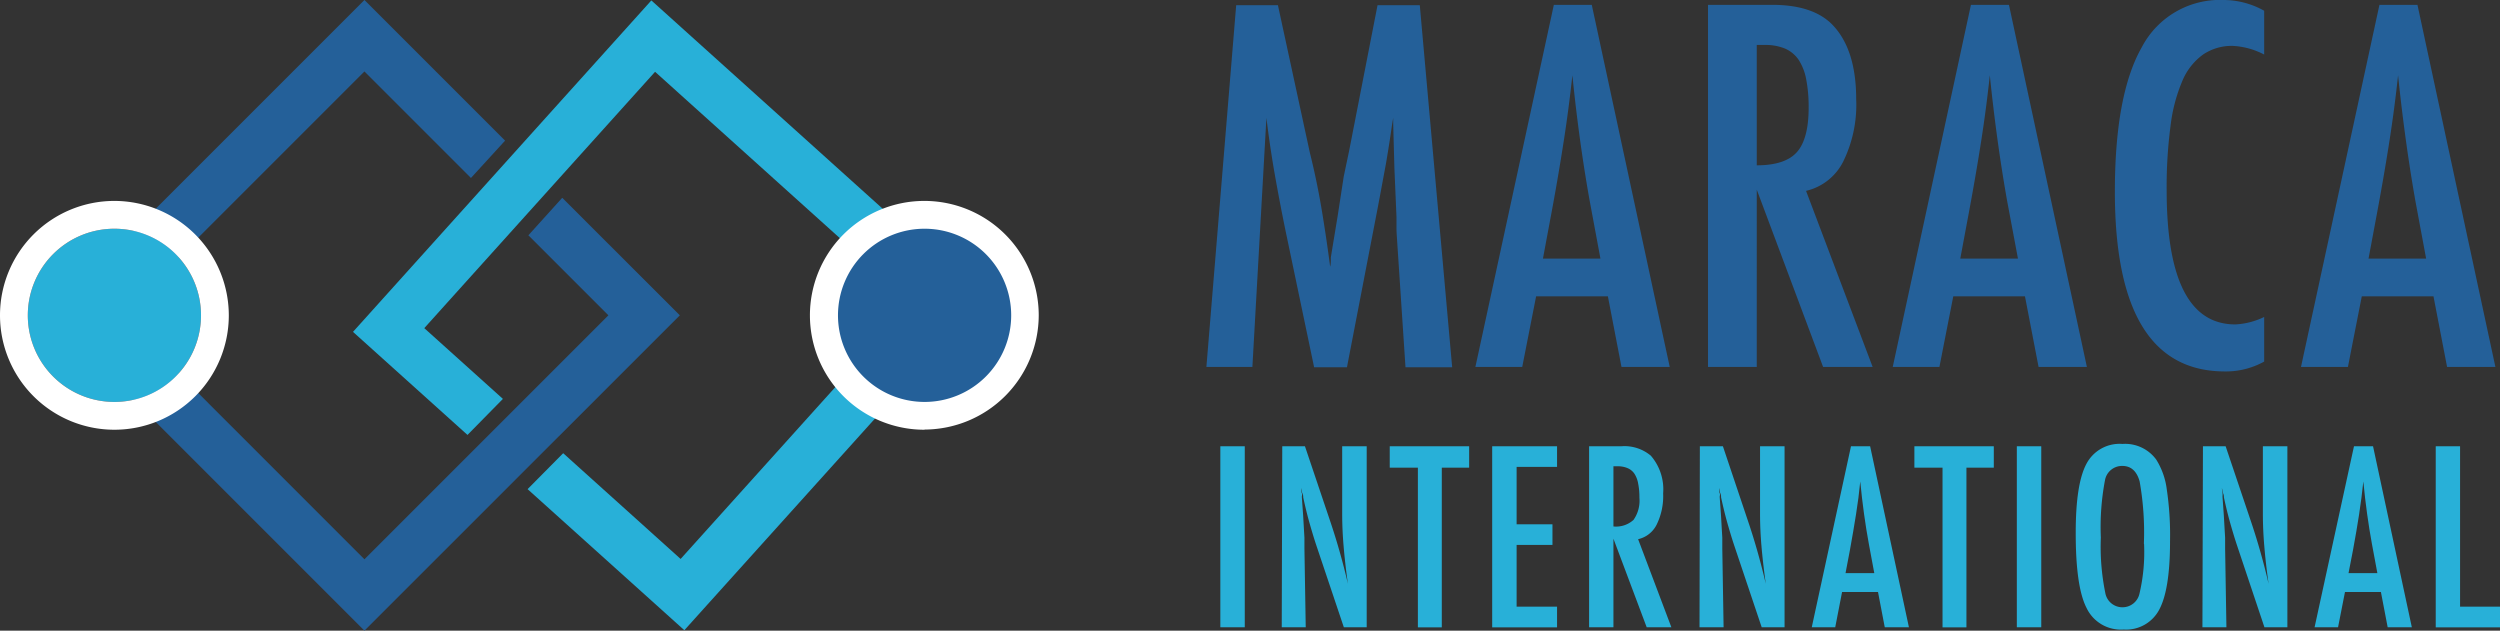
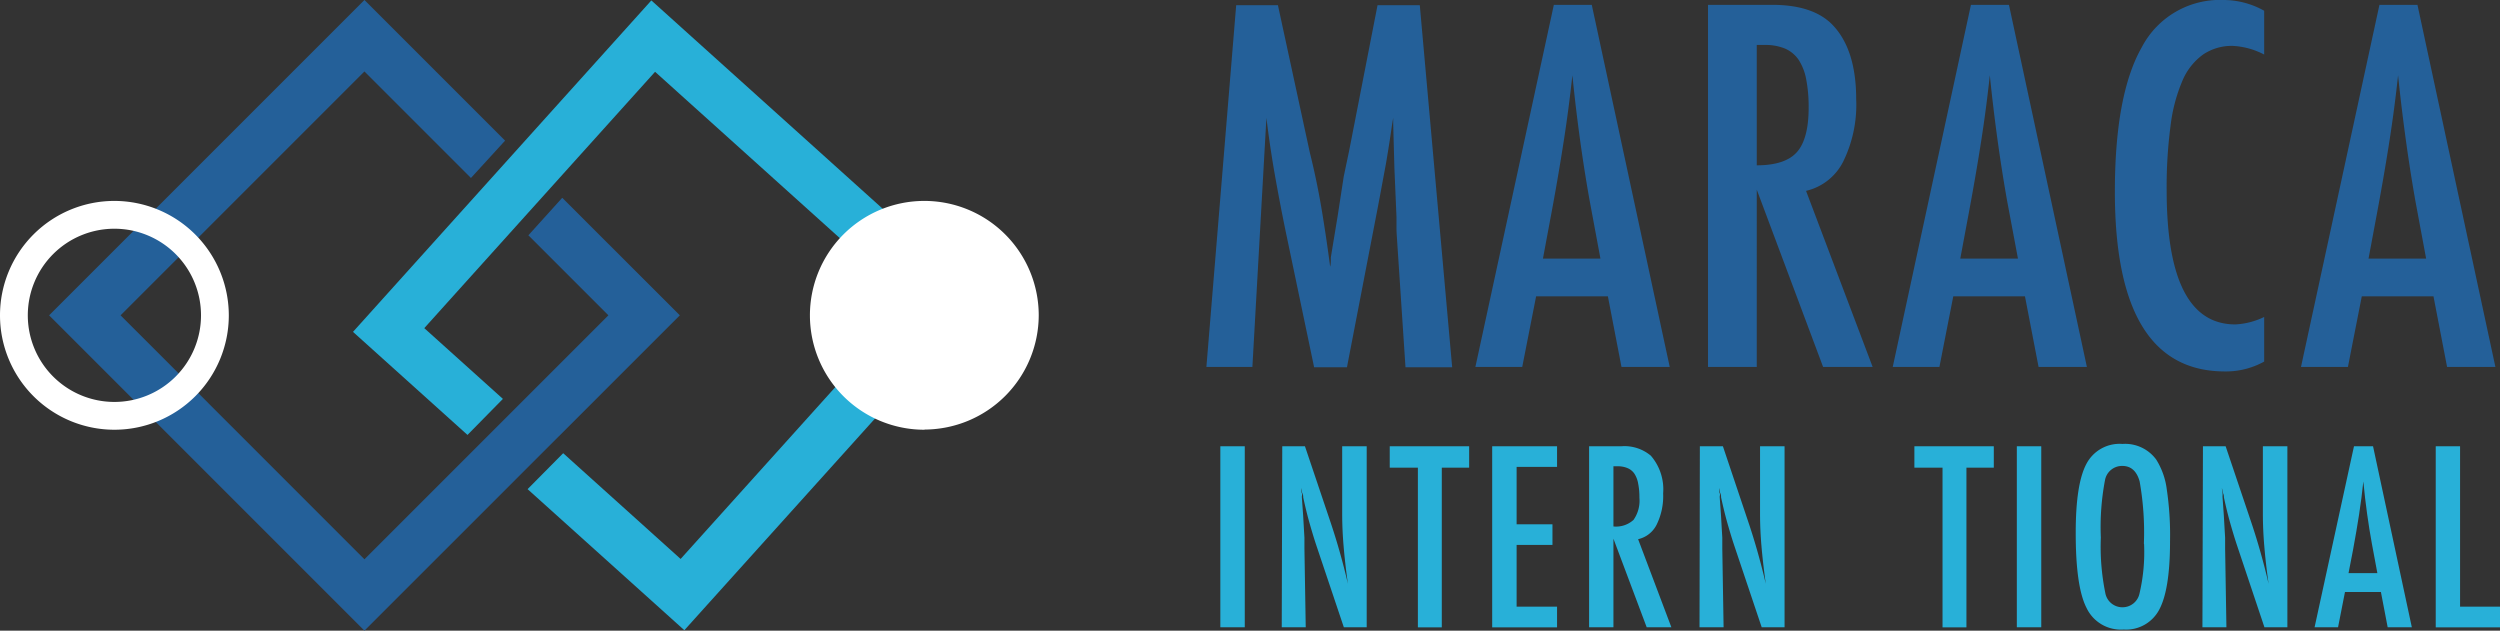
<svg xmlns="http://www.w3.org/2000/svg" viewBox="0 0 288.67 72.82" width="288.67" height="72.82" x="0" y="0">
  <rect x="0" y="0" width="288.67" height="72.82" fill="#333333" stroke="none" />
  <defs>
    <style>.cls-1{fill:none;}.cls-2{fill:#28b0d8;}.cls-3{clip-path:url(#clip-path);}.cls-4{fill:#246099;}.cls-5{fill:#fff;}</style>
    <clipPath id="clip-path" transform="translate(-1216.06 -85.4)">
      <rect class="cls-1" width="1777.32" height="841.89" />
    </clipPath>
  </defs>
  <title>logo maraca</title>
  <g id="Layer_2" data-name="Layer 2">
    <g id="Layer_1-2" data-name="Layer 1">
      <rect class="cls-2" x="140.91" y="51.53" width="2.82" height="20.9" />
      <g class="cls-3">
        <path class="cls-2" d="M1364.12,136.93h2.62l2.81,8.34a75.77,75.77,0,0,1,2.15,7.54c-.23-1.62-.39-3.08-.5-4.39s-.16-2.54-.16-3.69v-7.8h2.83v20.9h-2.64l-3.16-9.41c-.29-.87-.56-1.77-.82-2.69s-.49-1.89-.71-2.9c0-.12,0-.28-.09-.46s-.08-.39-.14-.62c0,.23,0,.43.07.6s0,.31,0,.43l.15,2.12.15,2.59c0,.14,0,.32,0,.53v.7l.15,9.11h-2.77Z" transform="translate(-1216.06 -85.4)" />
      </g>
      <polygon class="cls-2" points="160.47 51.53 169.64 51.53 169.64 54 166.48 54 166.48 72.44 163.72 72.44 163.72 54 160.47 54 160.47 51.53" />
      <polygon class="cls-2" points="172.3 51.53 179.79 51.53 179.79 53.91 175.12 53.91 175.12 60.54 179.26 60.54 179.26 62.92 175.12 62.92 175.12 70.05 179.79 70.05 179.79 72.44 172.3 72.44 172.3 51.53" />
      <g class="cls-3">
        <path class="cls-2" d="M1402.36,146.19a3,3,0,0,0,2.32-.76,3.85,3.85,0,0,0,.68-2.56,7.91,7.91,0,0,0-.15-1.66,3,3,0,0,0-.44-1.13,1.79,1.79,0,0,0-.79-.63,2.83,2.83,0,0,0-1.14-.21h-.48Zm-2.81-9.26h3.71a4.73,4.73,0,0,1,3.42,1.09,5.92,5.92,0,0,1,1.42,4.35,7.48,7.48,0,0,1-.75,3.61,3.17,3.17,0,0,1-2.14,1.68l3.84,10.17h-2.85l-3.84-10.23v10.23h-2.81Z" transform="translate(-1216.06 -85.4)" />
        <path class="cls-2" d="M1412.34,136.93H1415l2.8,8.34a75.77,75.77,0,0,1,2.15,7.54c-.22-1.62-.39-3.08-.5-4.39s-.16-2.54-.16-3.69v-7.8h2.83v20.9h-2.64l-3.16-9.41c-.29-.87-.56-1.77-.82-2.69s-.49-1.89-.71-2.9c0-.12,0-.28-.08-.46s-.09-.39-.15-.62c0,.23,0,.43.07.6s0,.31,0,.43l.15,2.12.15,2.59c0,.14,0,.32,0,.53s0,.44,0,.7l.15,9.11h-2.78Z" transform="translate(-1216.06 -85.4)" />
-         <path class="cls-2" d="M1432.48,151.58l-.62-3.33q-.63-3.41-1-7.26c-.12,1.26-.28,2.52-.49,3.81s-.43,2.65-.7,4.1l-.51,2.68Zm-2.69-14.65H1432l4.48,20.9h-2.79l-.78-4.07h-4.15l-.79,4.07h-2.71Z" transform="translate(-1216.06 -85.4)" />
      </g>
      <polygon class="cls-2" points="221.05 51.53 230.22 51.53 230.22 54 227.06 54 227.06 72.44 224.3 72.44 224.3 54 221.05 54 221.05 51.53" />
      <rect class="cls-2" x="232.88" y="51.53" width="2.82" height="20.9" />
      <g class="cls-3">
        <path class="cls-2" d="M1463.61,148.19a33.65,33.65,0,0,0-.49-7.2c-.33-1.19-1-1.79-2-1.79a2,2,0,0,0-2,1.64,28.94,28.94,0,0,0-.48,6.63,26.63,26.63,0,0,0,.51,6.37,2,2,0,0,0,2,1.68,2,2,0,0,0,1.95-1.57,20.89,20.89,0,0,0,.53-5.76m3-.3q0,5.55-1.23,7.87a4.32,4.32,0,0,1-4.13,2.33,4.39,4.39,0,0,1-4.29-2.51q-1.25-2.45-1.24-8.7,0-5.58,1.22-7.89a4.32,4.32,0,0,1,4.17-2.33,4.46,4.46,0,0,1,3.9,1.8,8.44,8.44,0,0,1,1.22,3.42,35.93,35.93,0,0,1,.38,6" transform="translate(-1216.06 -85.4)" />
        <path class="cls-2" d="M1470.43,136.93h2.62l2.81,8.34a75.77,75.77,0,0,1,2.15,7.54c-.23-1.62-.39-3.08-.5-4.39s-.16-2.54-.16-3.69v-7.8h2.83v20.9h-2.65l-3.15-9.41c-.29-.87-.56-1.77-.82-2.69s-.49-1.89-.71-2.9c0-.12,0-.28-.09-.46l-.14-.62c0,.23.05.43.07.6s0,.31,0,.43l.15,2.12.15,2.59c0,.14,0,.32,0,.53v.7l.15,9.11h-2.77Z" transform="translate(-1216.06 -85.4)" />
        <path class="cls-2" d="M1490.57,151.58l-.62-3.33q-.63-3.41-1-7.26c-.13,1.26-.29,2.52-.49,3.81s-.43,2.65-.7,4.1l-.52,2.68Zm-2.7-14.65h2.2l4.48,20.9h-2.79l-.78-4.07h-4.15l-.8,4.07h-2.71Z" transform="translate(-1216.06 -85.4)" />
      </g>
      <polygon class="cls-2" points="281.25 51.53 284.06 51.53 284.06 70.05 288.67 70.05 288.67 72.44 281.25 72.44 281.25 51.53" />
      <polygon class="cls-2" points="40.76 38.32 53.98 50.22 58.07 46.06 48.99 37.89 75.64 8.29 105.24 34.94 78.59 64.54 65.03 52.33 60.92 56.48 79.02 72.77 113.48 34.51 75.21 0.05 40.76 38.32" />
      <polygon class="cls-4" points="42.08 0 5.67 36.41 42.08 72.82 78.5 36.41 64.92 22.84 61.01 27.17 70.25 36.41 42.08 64.58 13.92 36.41 42.08 8.25 54.38 20.55 58.32 16.24 42.08 0" />
      <g class="cls-3">
        <path class="cls-4" d="M1322.82,133.41a11.61,11.61,0,1,0-11.61-11.6,11.6,11.6,0,0,0,11.61,11.6" transform="translate(-1216.06 -85.4)" />
-         <path class="cls-5" d="M1322.82,111.81a10,10,0,1,0,10,10,10,10,0,0,0-10-10m0,23.21A13.21,13.21,0,1,1,1336,121.81,13.23,13.23,0,0,1,1322.82,135" transform="translate(-1216.06 -85.4)" />
-         <path class="cls-2" d="M1229.27,111.81a10,10,0,1,0,10,10,10,10,0,0,0-10-10" transform="translate(-1216.06 -85.4)" />
+         <path class="cls-5" d="M1322.82,111.81m0,23.21A13.21,13.21,0,1,1,1336,121.81,13.23,13.23,0,0,1,1322.82,135" transform="translate(-1216.06 -85.4)" />
        <path class="cls-5" d="M1229.27,131.81a10,10,0,1,1,10-10,10,10,0,0,1-10,10m0-23.21a13.21,13.21,0,1,0,13.21,13.21,13.23,13.23,0,0,0-13.21-13.21" transform="translate(-1216.06 -85.4)" />
        <path class="cls-4" d="M1355.36,127.77h5.31L1362.29,99q.43,3.53,1,6.73t1.21,6.32l3.3,15.76h3.79l3.52-18.25.27-1.43.71-3.82c.09-.51.19-1.13.31-1.87s.25-1.61.39-2.6l.14-.84c0,.2,0,.36,0,.48s0,.19,0,.22l.14,5.15.24,5.6c0,.35,0,.78,0,1.3s.06,1.15.1,1.87l.94,14.19h5.39L1380,86h-4.88l-3.27,16.77-.63,3-.7,4.55-.79,4.79c0,.07,0,.2,0,.37s0,.41-.08.72q-.46-3.52-1-6.73T1367.3,103L1363.62,86h-4.82Zm31.06,0h5.41l1.6-8.15h8.29l1.57,8.15h5.57l-9-41.81h-4.38Zm7.8-12.51,1-5.36c.54-2.89,1-5.62,1.4-8.19s.73-5.11,1-7.62q.78,7.71,2,14.51l1.24,6.66Zm19.06,12.51h5.63V107.3l7.66,20.47h5.72l-7.69-20.33a6.45,6.45,0,0,0,4.29-3.38,14.89,14.89,0,0,0,1.5-7.21q0-5.85-2.84-8.69-2.25-2.2-6.85-2.2h-7.42Zm5.63-37.18h.95a5.93,5.93,0,0,1,2.29.41,3.67,3.67,0,0,1,1.57,1.27,6.12,6.12,0,0,1,.89,2.25,16.69,16.69,0,0,1,.29,3.33c0,2.4-.46,4.11-1.36,5.12s-2.45,1.52-4.63,1.52Zm15.7,37.18H1440l1.6-8.15h8.28l1.57,8.15h5.58l-9-41.81h-4.39Zm7.8-12.51,1-5.36q.81-4.34,1.41-8.19t1-7.62q.79,7.71,2,14.51l1.25,6.66Zm30.44-29.86a10.18,10.18,0,0,0-9.49,5.47q-3.1,5.46-3.1,16.67,0,20.74,12.7,20.75a9.11,9.11,0,0,0,4.54-1.14V122a8.61,8.61,0,0,1-3.33.86q-7.93,0-7.93-15.48a53.6,53.6,0,0,1,.45-7.46,18.82,18.82,0,0,1,1.38-5.22,7.13,7.13,0,0,1,2.37-3,5.89,5.89,0,0,1,3.44-1,8.71,8.71,0,0,1,3.62,1V86.64a9.65,9.65,0,0,0-4.65-1.24m8.9,42.37h5.42l1.6-8.15h8.28l1.57,8.15h5.58l-9-41.81h-4.39Zm7.8-12.51,1-5.36q.81-4.34,1.41-8.19t1-7.62q.8,7.71,2,14.51l1.24,6.66Z" transform="translate(-1216.06 -85.4)" />
      </g>
    </g>
  </g>
</svg>